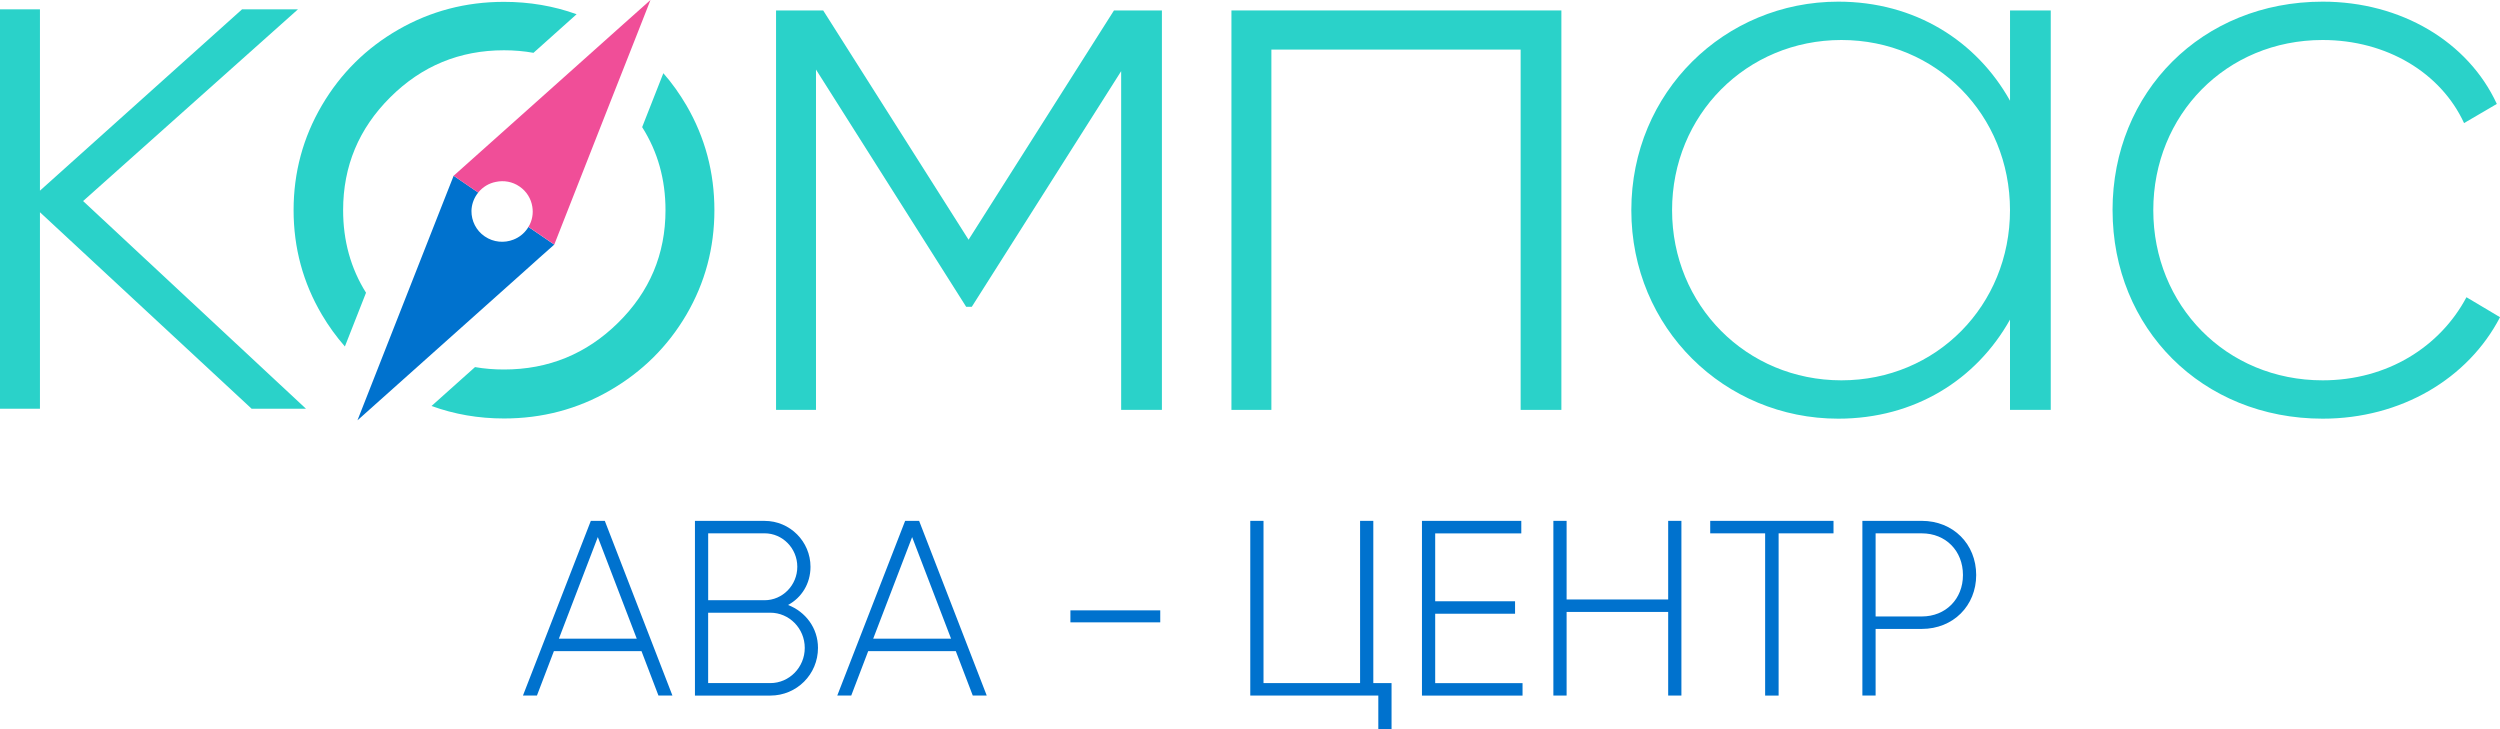
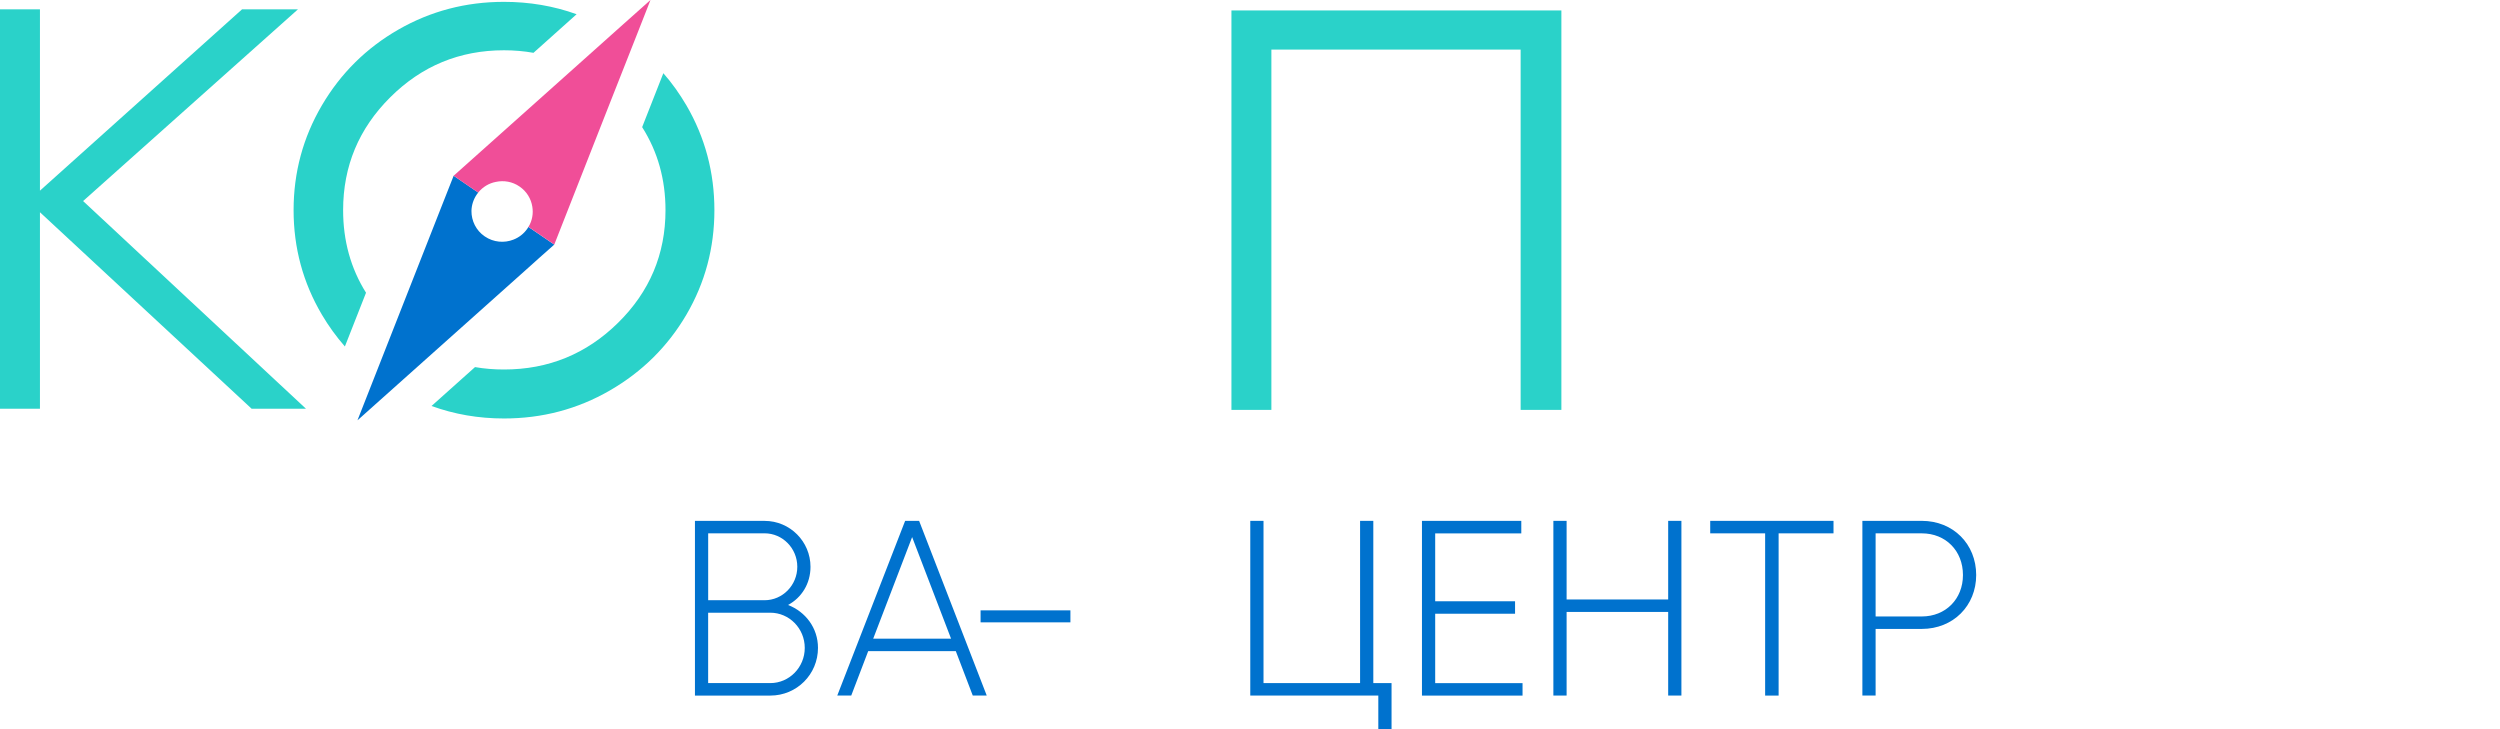
<svg xmlns="http://www.w3.org/2000/svg" id="Layer_1" data-name="Layer 1" viewBox="0 0 905 263.9">
  <defs>
    <style> .cls-1 { fill: #f04e98; } .cls-2 { fill: #0072ce; } .cls-3 { fill: #2ad2c9; } </style>
  </defs>
  <g>
    <g>
      <path class="cls-3" d="m248.49,38.16c-2.47-4.21-5.23-8.1-8.36-11.66l-7.67,19.52c5.65,8.91,8.45,18.93,8.45,30.06,0,15.92-5.73,29.52-17.18,40.78-11.44,11.27-25.21,16.9-41.28,16.9-3.62,0-7.12-.28-10.5-.87l-15.74,14.08c8.27,3.01,17,4.52,26.24,4.52,13.8,0,26.57-3.36,38.3-10.13,11.73-6.77,20.97-15.92,27.74-27.47,6.75-11.55,10.12-24.15,10.12-37.81s-3.37-26.31-10.12-37.92ZM182.44.67c-13.8,0-26.53,3.34-38.19,10.02-11.67,6.7-20.91,15.85-27.74,27.47-6.81,11.62-10.23,24.26-10.23,37.92s3.42,26.26,10.23,37.81c2.45,4.15,5.23,7.99,8.34,11.53l7.65-19.45c-5.54-8.84-8.29-18.8-8.29-29.89,0-15.92,5.67-29.54,17.07-40.87,11.38-11.33,25.09-17.01,41.17-17.01,3.68,0,7.23.31,10.67.92l4.54-4.06,11.07-9.91c-8.29-2.99-17.07-4.48-26.29-4.48Z" />
      <g>
        <path class="cls-2" d="m200.66,88.53l-5.27,4.67-5.25,4.71-60.74,54.25,29.68-75.49,2.57-6.52,2.57-6.52,8.9,6.08c-.17.19-.32.4-.47.61-1.27,1.83-1.93,3.91-1.98,6.02-.04,3.55,1.64,7.09,4.8,9.23,3.19,2.19,7.12,2.48,10.43,1.16,1.95-.76,3.72-2.1,4.99-3.95.13-.19.28-.42.4-.63l9.35,6.39Z" />
        <path class="cls-1" d="m235.48,0l-4.89,12.45-9.71,24.61-20.23,51.47-9.35-6.39c1.38-2.27,1.81-4.86,1.4-7.32-.45-2.86-2.04-5.53-4.63-7.3-2.59-1.79-5.67-2.29-8.54-1.68-2.46.46-4.78,1.81-6.42,3.87l-8.9-6.08,41.41-36.98,19.84-17.73,10.01-8.92Z" />
      </g>
    </g>
    <path class="cls-3" d="m91.1,147.97L14.46,76.83v71.14H0V3.37h14.46v65.65L87.63,3.37h20.24L30.08,72.78l80.69,75.19h-19.67Z" />
-     <path class="cls-3" d="m420.61,148.38h-14.75V25.76l-54.08,85.31h-2.02l-54.37-85.89v123.2h-14.46V3.78h17.06l52.63,83L403.26,3.78h17.35v144.6Z" />
    <path class="cls-3" d="m565.22,148.38h-14.75V17.95h-90.23v130.43h-14.46V3.78h119.44v144.6Z" />
-     <path class="cls-3" d="m742.37,3.78v144.6h-14.75v-32.68c-12.15,21.69-34.41,35.86-62.18,35.86-41.07,0-74.9-32.68-74.9-75.48S624.38.6,665.45.6c27.76,0,50.03,14.17,62.18,35.86V3.78h14.75Zm-14.75,72.3c0-34.41-26.61-61.6-61.02-61.6s-61.31,27.18-61.31,61.6,26.9,61.6,61.31,61.6,61.02-27.18,61.02-61.6Z" />
-     <path class="cls-3" d="m764.74,76.08c0-42.8,32.39-75.48,76.06-75.48,28.34,0,52.63,14.46,63.05,37.02l-11.86,6.94c-8.39-18.22-28.05-30.08-51.19-30.08-34.99,0-61.31,27.18-61.31,61.6s26.32,61.6,61.31,61.6c23.43,0,42.51-12.15,52.06-30.08l12.15,7.23c-11.57,22.27-35.86,36.73-64.2,36.73-43.67,0-76.06-32.68-76.06-75.48Z" />
  </g>
  <g>
-     <path class="cls-2" d="m232.22,235.71h-31.71l-6.14,16.08h-5.06l24.57-63.24h5.06l24.48,63.24h-5.06l-6.14-16.08Zm-1.72-4.52l-14.09-36.77-14.09,36.77h28.19Z" />
    <path class="cls-2" d="m296.11,234.54c0,9.58-7.68,17.26-17.26,17.26h-27.28v-63.24h25.21c9.22,0,16.62,7.5,16.62,16.62,0,6.14-3.25,11.2-8.13,13.82,6.32,2.44,10.84,8.31,10.84,15.54Zm-39.75-41.47v24.21h20.42c6.51,0,11.84-5.42,11.84-12.11s-5.33-12.11-11.84-12.11h-20.42Zm34.96,41.47c0-7.05-5.6-12.74-12.47-12.74h-22.5v25.48h22.5c6.87,0,12.47-5.69,12.47-12.74Z" />
    <path class="cls-2" d="m346,235.71h-31.71l-6.14,16.08h-5.06l24.57-63.24h5.06l24.48,63.24h-5.06l-6.14-16.08Zm-1.72-4.52l-14.09-36.77-14.09,36.77h28.19Z" />
-     <path class="cls-2" d="m387.49,220.95h32.52v4.34h-32.52v-4.34Z" />
+     <path class="cls-2" d="m387.49,220.95v4.34h-32.52v-4.34Z" />
    <path class="cls-2" d="m503.74,247.28v16.62h-4.79v-12.11h-46.35v-63.24h4.79v58.73h34.96v-58.73h4.79v58.73h6.6Z" />
    <path class="cls-2" d="m551.16,247.28v4.52h-36.41v-63.24h35.96v4.52h-31.17v24.57h28.91v4.52h-28.91v25.12h31.62Z" />
    <path class="cls-2" d="m608.67,188.55v63.24h-4.79v-30.27h-36.77v30.27h-4.79v-63.24h4.79v28.46h36.77v-28.46h4.79Z" />
    <path class="cls-2" d="m663.74,193.07h-19.88v58.73h-4.88v-58.73h-19.88v-4.52h44.63v4.52Z" />
    <path class="cls-2" d="m715.38,208.16c0,11.11-8.31,19.51-19.7,19.51h-16.71v24.12h-4.79v-63.24h21.5c11.38,0,19.7,8.4,19.7,19.61Zm-4.79,0c0-8.76-6.23-15.09-14.91-15.09h-16.71v30.09h16.71c8.67,0,14.91-6.33,14.91-15Z" />
  </g>
</svg>